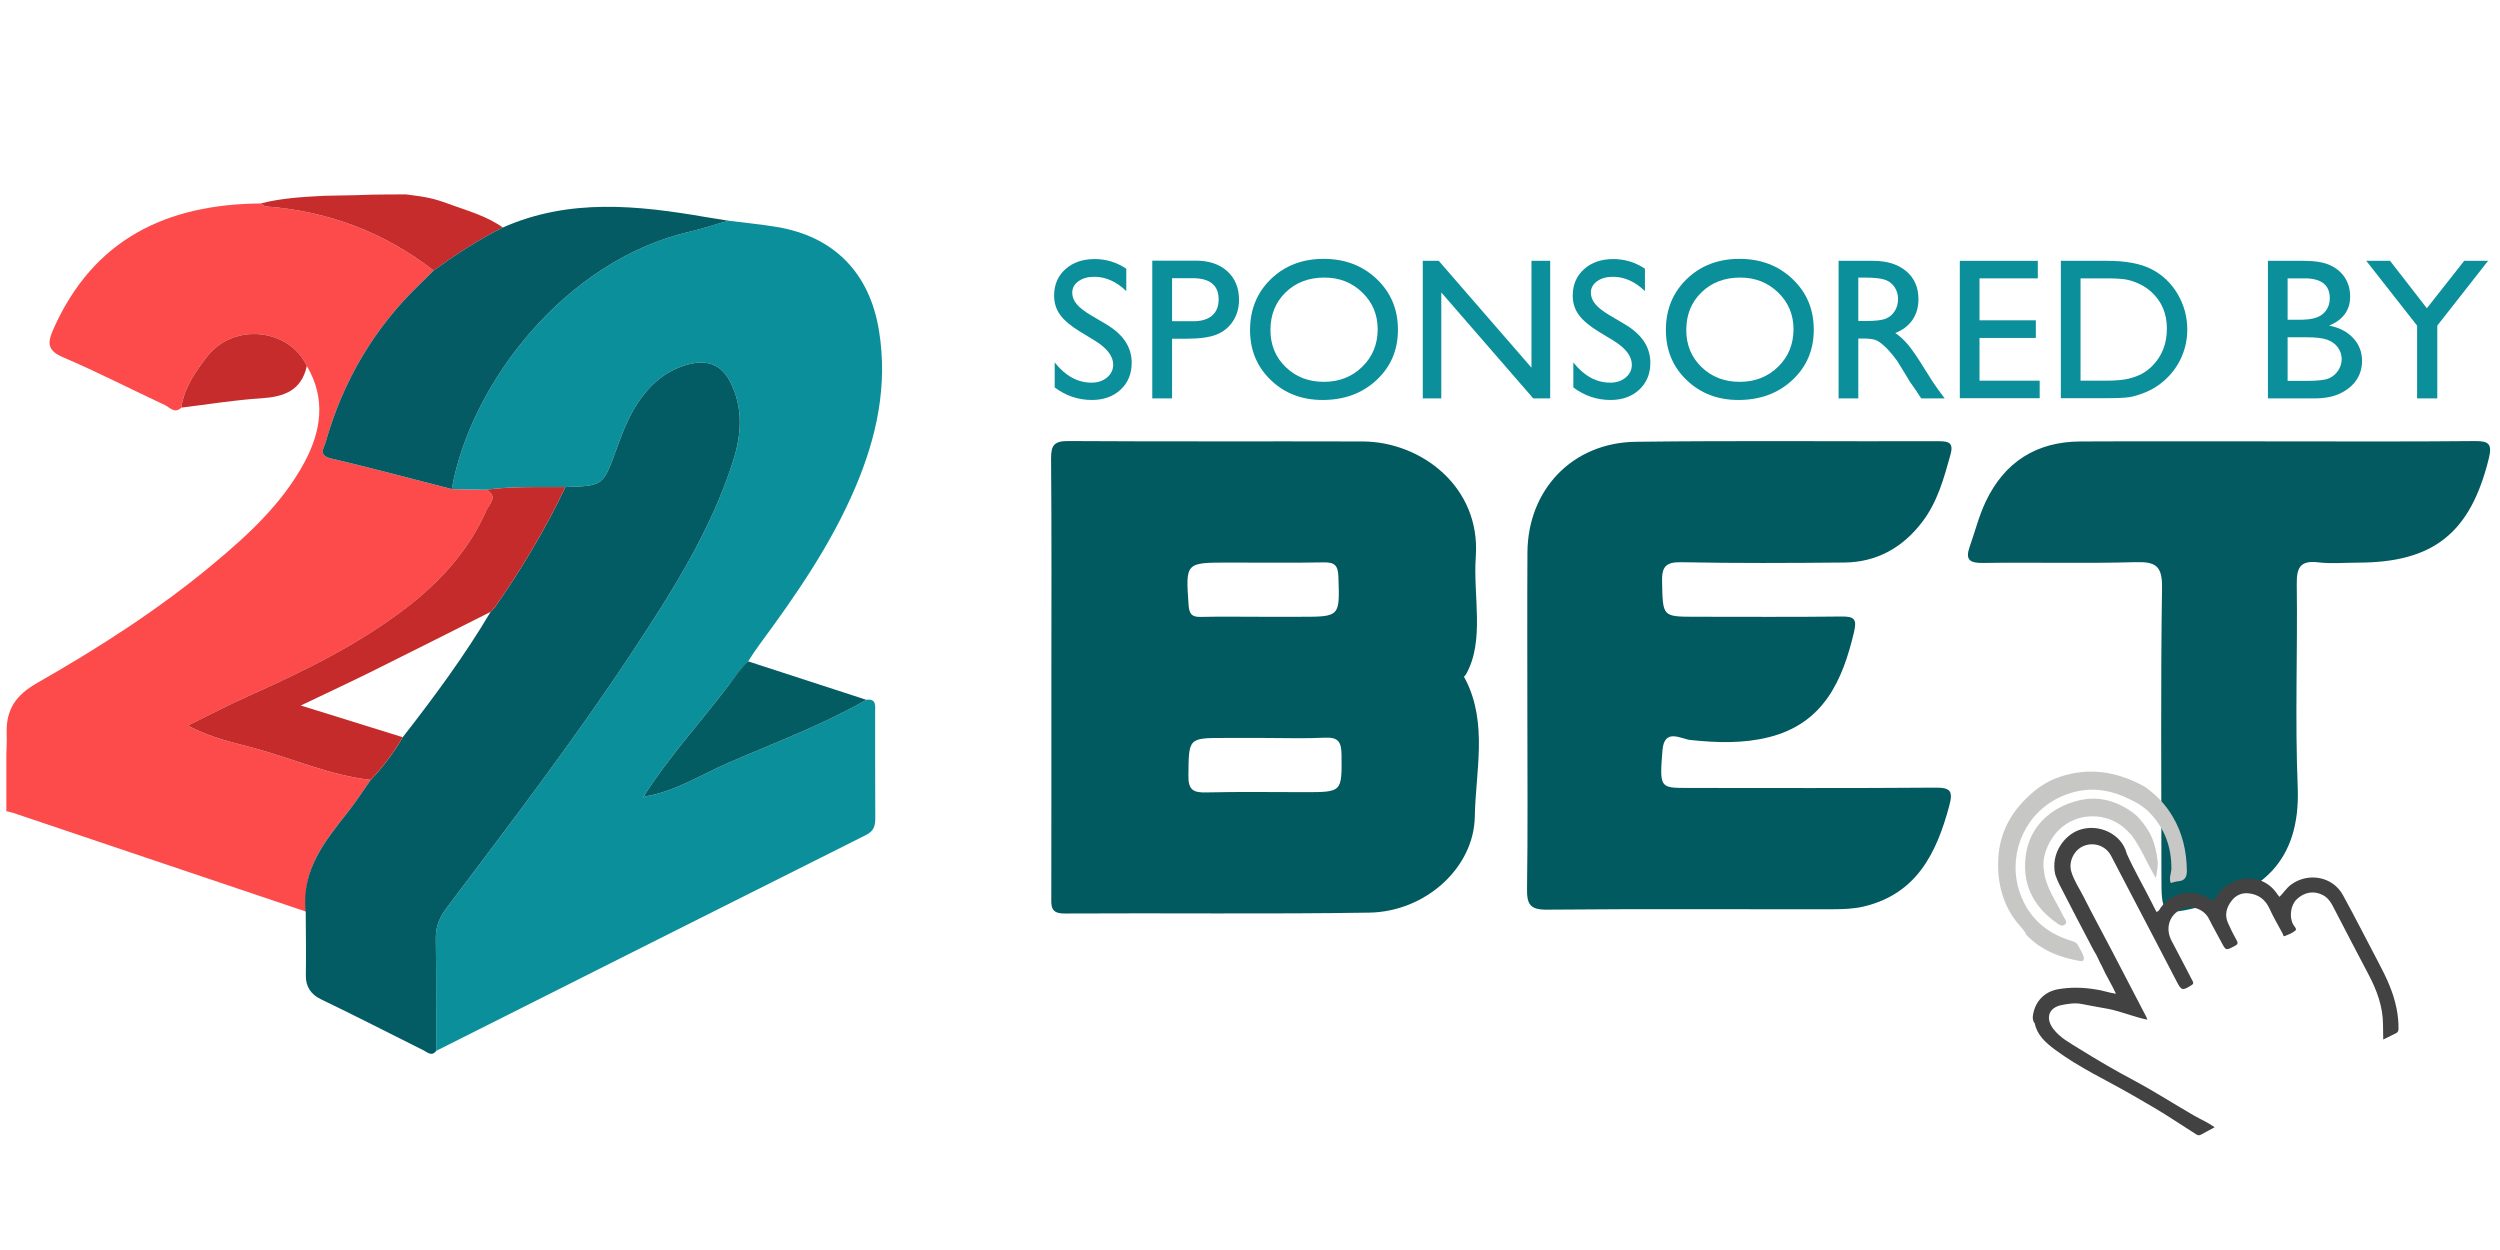
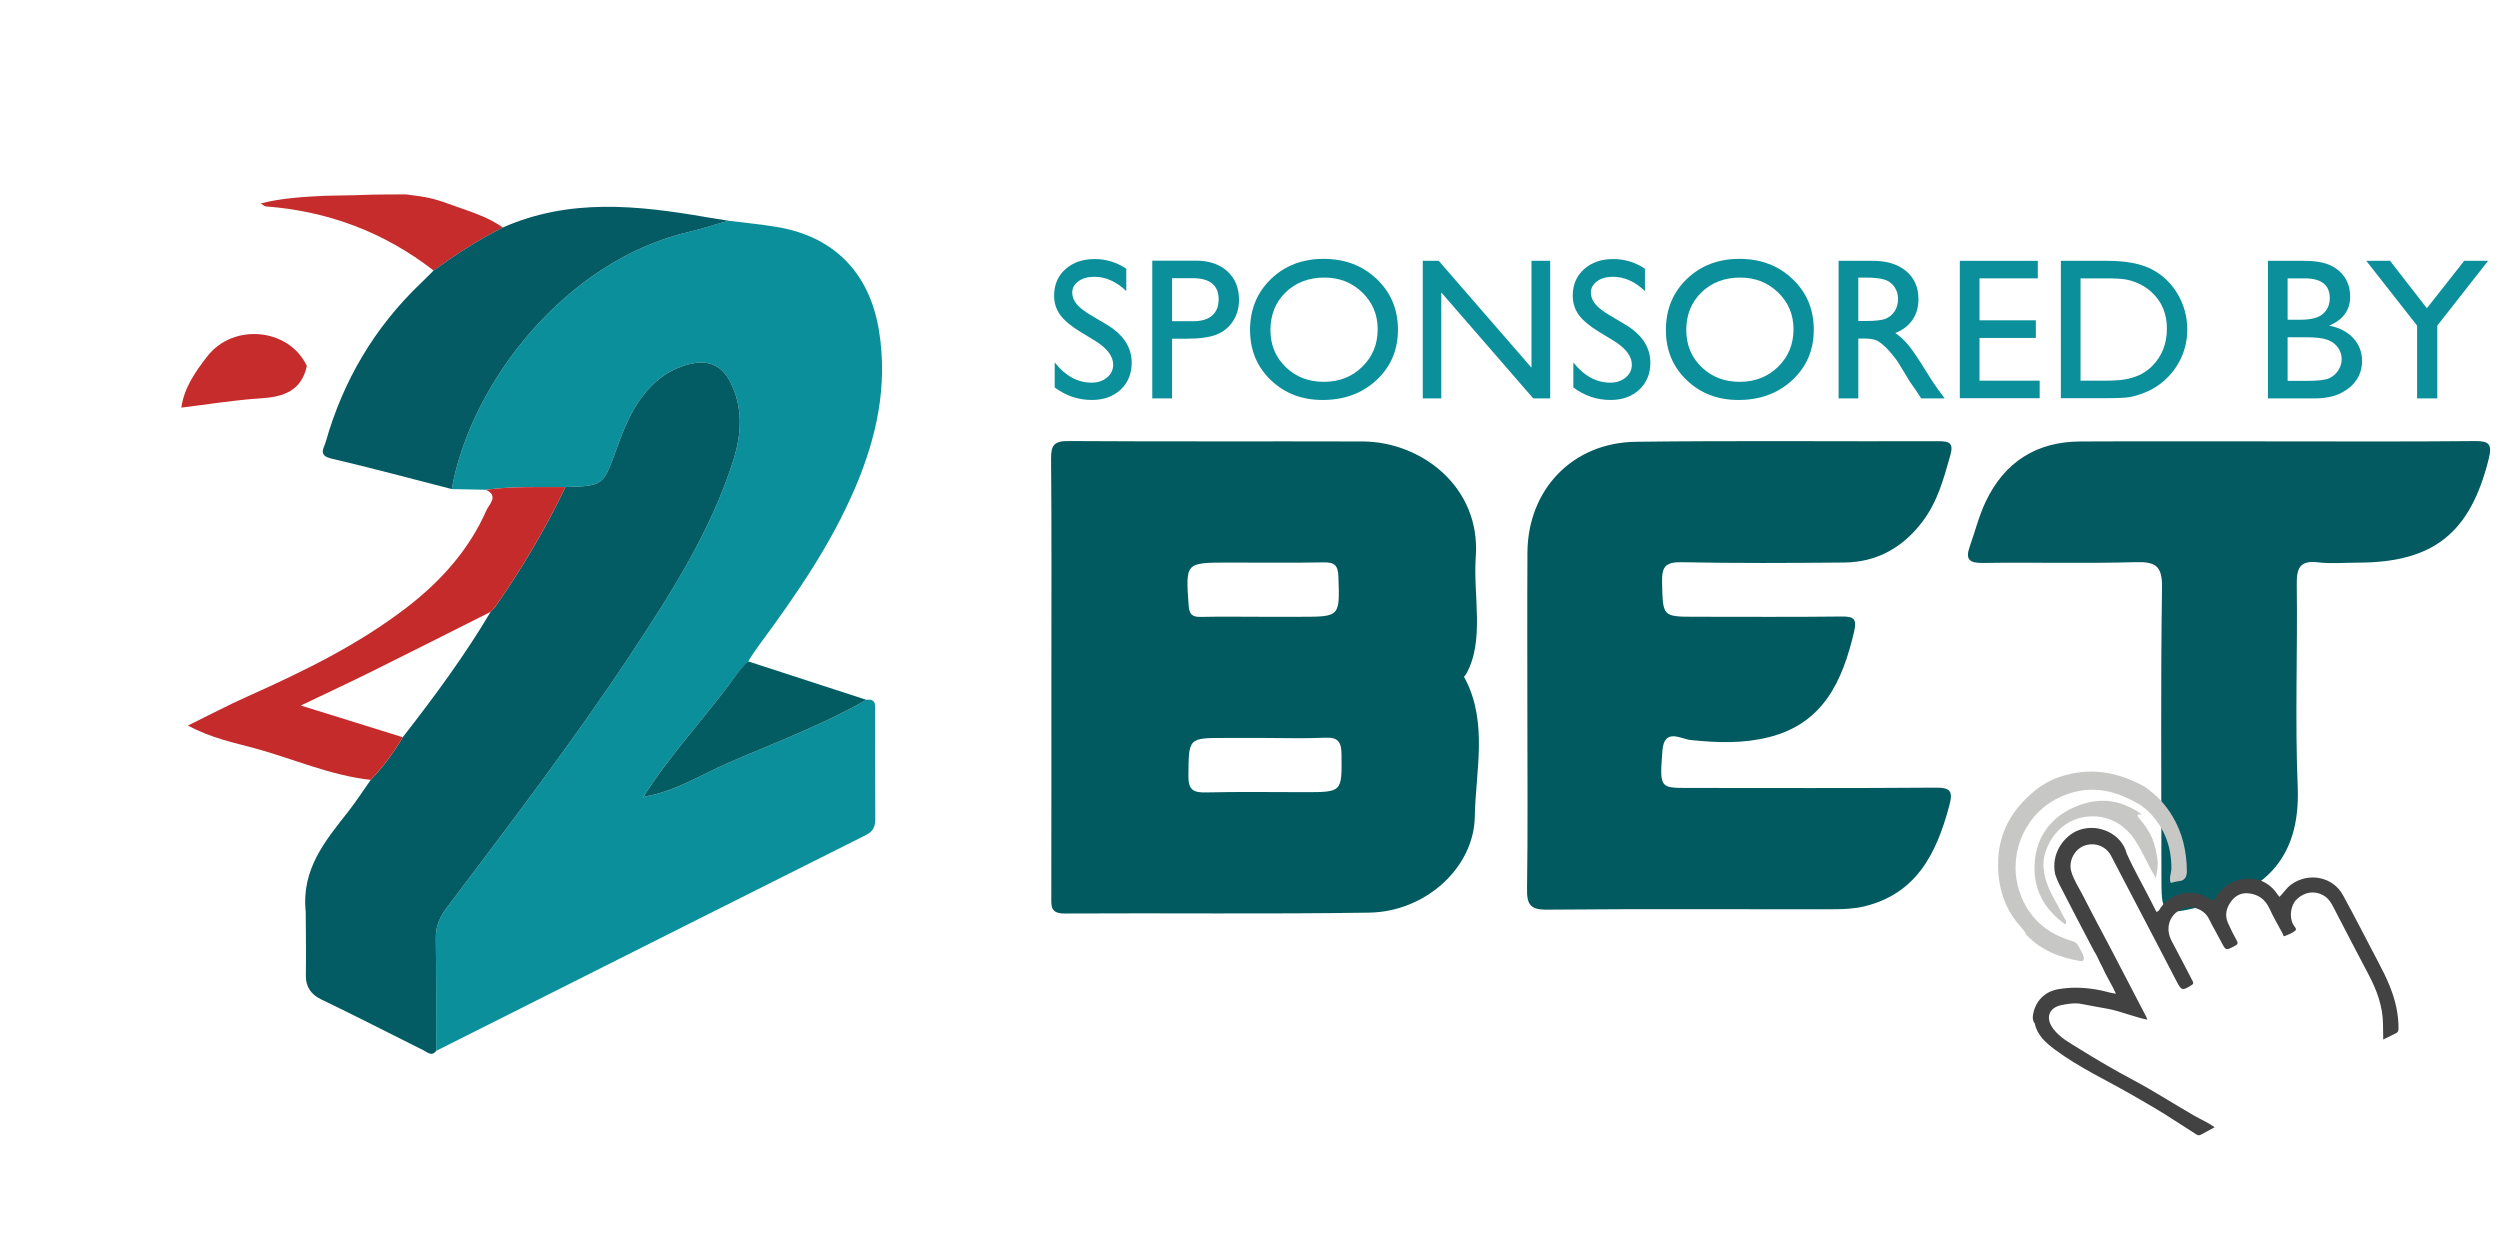
<svg xmlns="http://www.w3.org/2000/svg" version="1.1" id="Layer_1" x="0px" y="0px" width="300px" height="150px" viewBox="0 0 300 150" enable-background="new 0 0 300 150" xml:space="preserve">
  <rect x="-115.896" y="-61.902" display="none" fill="#6300FF" width="503.975" height="280.486" />
-   <path fill-rule="evenodd" clip-rule="evenodd" fill="#FD4A4A" d="M36.851,109.436c-11.577-3.906-23.154-7.813-34.734-11.709  c-0.608-0.206-0.556-0.212-1.355-0.385c0-2.338,0-4.497,0-6.835c0.063-1.535,0.058-1.71,0.036-2.521  c-0.078-2.864,1.119-4.584,3.68-6.043c7.379-4.205,14.541-8.792,21.085-14.248c4.233-3.528,8.3-7.26,10.956-12.188  c2.026-3.762,2.626-7.664,0.303-11.588c-2.121-4.534-8.804-5.215-11.959-1.145c-1.413,1.824-2.765,3.745-3.106,6.141  c-0.796,0.784-1.383-0.034-1.983-0.314c-4.076-1.902-8.08-3.967-12.213-5.731c-1.956-0.834-1.86-1.789-1.14-3.407  c4.809-10.803,13.598-14.96,24.869-15.048c0.211,0.124,0.416,0.341,0.634,0.357c7.47,0.567,14.184,3.096,20.11,7.691  c-0.529,0.524-1.05,1.056-1.587,1.571c-5.527,5.292-9.271,11.65-11.357,18.995c-0.221,0.778-0.95,1.621,0.675,2  c4.837,1.13,9.634,2.429,14.447,3.663c1.367,0.025,2.734,0.053,4.1,0.082c1.581,0.757,0.376,1.747,0.066,2.455  c-2.089,4.763-5.5,8.539-9.551,11.656c-5.832,4.487-12.421,7.697-19.117,10.689c-2.314,1.033-4.561,2.221-7.156,3.494  c2.844,1.53,5.482,2.033,8.021,2.727c4.636,1.268,9.076,3.265,13.912,3.792c-0.899,1.274-1.743,2.591-2.706,3.813  C38.987,100.949,36.043,104.418,36.851,109.436z" />
  <path fill-rule="evenodd" clip-rule="evenodd" fill="#C72C2C" d="M31.29,24.414c2.475-0.65,5.193-0.791,7.573-0.917  c0.667,0,1.587-0.046,2.255-0.046c2.255-0.016,2.975-0.11,4.792-0.11c0.835,0,1.953-0.016,2.788-0.016  c2.427,0.298,3.332,0.474,5.135,1.141c2.224,0.822,4.541,1.426,6.505,2.839c-2.927,1.464-5.655,3.247-8.303,5.159  c-5.927-4.596-12.641-7.125-20.11-7.692C31.705,24.754,31.501,24.537,31.29,24.414z" />
  <path fill-rule="evenodd" clip-rule="evenodd" fill="#0B8F9B" d="M58.313,58.771c-1.367-0.027-2.734-0.054-4.1-0.08  c2.247-12.666,13.608-27.438,28.563-30.893c1.546-0.356,2.691-0.794,4.647-1.31c1.894,0.239,3.797,0.423,5.681,0.728  c6.965,1.124,11.253,5.512,12.378,12.474c1.061,6.561-0.268,12.729-2.818,18.742c-2.918,6.875-7.125,12.954-11.528,18.921  c-0.482,0.654-0.854,1.221-1.355,2.011c-0.854,0.847-1.621,1.905-2.356,2.879c-3.342,4.421-7.109,8.517-10.107,13.199  c-0.062,0.104-0.124,0.206-0.185,0.31c0.105-0.06,0.211-0.119,0.315-0.179c3.651-0.631,6.747-2.649,10.07-4.085  c5.53-2.39,11.191-4.508,16.443-7.509c1.246-0.164,1.054,0.739,1.056,1.456c0.01,4.256-0.008,8.512,0.019,12.767  c0.006,0.913-0.194,1.538-1.105,1.993c-17.205,8.617-34.394,17.267-51.587,25.909c-0.01-4.502,0.015-9.003-0.048-13.503  c-0.02-1.42,0.448-2.527,1.296-3.65c7.657-10.156,15.384-20.263,22.393-30.889c4.726-7.164,9.318-14.409,11.963-22.665  c1.035-3.232,1.287-6.501-0.37-9.66c-1.042-1.987-2.686-2.565-4.807-2.051c-2.467,0.599-4.328,2.045-5.815,4.053  c-1.41,1.901-2.228,4.09-3.024,6.275c-1.555,4.269-1.519,4.283-6.083,4.431C64.667,58.466,61.48,58.345,58.313,58.771z" />
  <path fill-rule="evenodd" clip-rule="evenodd" fill="#025A61" d="M126.165,81.295c0-8.761,0.04-17.524-0.036-26.285  c-0.014-1.634,0.429-2.095,2.088-2.084c11.765,0.074,23.533,0.016,35.297,0.05c7.041,0.021,14.182,5.466,13.581,13.813  c-0.34,4.705,1.107,10.095-1.176,14.132c-0.202,0.359-0.376,0.094-0.03,0.682c2.662,5.253,1.176,11.021,1.088,16.391  c-0.099,6.141-5.928,11.417-12.673,11.523c-12.181,0.191-24.366,0.033-36.549,0.105c-1.715,0.012-1.601-0.896-1.599-2.04  C126.172,98.82,126.165,90.059,126.165,81.295z M151.75,88.555c-1.585,0-3.17,0-4.755,0c-4.431,0-4.334,0-4.387,4.524  c-0.021,1.757,0.627,2.049,2.166,2.012c3.919-0.094,7.842-0.032,11.762-0.032c4.553,0,4.491,0.002,4.446-4.521  c-0.016-1.489-0.394-2.093-1.975-2.014C156.593,88.643,154.17,88.555,151.75,88.555z M151.309,74.013c1.58,0,3.159,0,4.738,0  c4.779,0,4.727,0.002,4.559-4.835c-0.046-1.315-0.445-1.714-1.735-1.691c-3.822,0.068-7.646,0.024-11.469,0.024  c-5.164,0-5.126-0.003-4.772,5.088c0.074,1.067,0.375,1.456,1.449,1.43C146.488,73.974,148.899,74.012,151.309,74.013z" />
  <path fill-rule="evenodd" clip-rule="evenodd" fill="#025A61" d="M183.284,86.091c0-6.591-0.029-13.183,0.008-19.775  c0.043-7.564,5.403-13.206,13.014-13.302c12.098-0.154,24.198-0.031,36.298-0.07c1.265-0.004,1.854,0.182,1.449,1.636  c-0.786,2.817-1.551,5.631-3.353,8.012c-2.356,3.109-5.467,4.877-9.396,4.912c-6.508,0.059-13.019,0.096-19.524-0.037  c-1.946-0.04-2.374,0.573-2.331,2.4c0.101,4.141,0.007,4.143,4.054,4.143c5.842,0,11.684,0.042,17.523-0.029  c1.492-0.017,1.815,0.339,1.463,1.835c-1.381,5.878-3.659,10.989-10.198,12.641c-3.108,0.785-6.262,0.678-9.446,0.342  c-1.134-0.12-3.137-1.485-3.352,1.265c-0.346,4.426-0.313,4.489,2.91,4.489c9.931,0.002,19.861,0.042,29.79-0.036  c1.864-0.015,2.208,0.373,1.709,2.222c-1.531,5.669-3.912,10.521-10.231,12.036c-1.199,0.288-2.477,0.333-3.719,0.335  c-11.434,0.018-22.865-0.059-34.295,0.05c-2.087,0.021-2.439-0.672-2.412-2.539C183.346,99.778,183.284,92.935,183.284,86.091z" />
  <path fill-rule="evenodd" clip-rule="evenodd" fill="#035A61" d="M273.175,52.965c7.932-0.001,15.863,0.045,23.796-0.037  c1.725-0.018,2.108,0.375,1.687,2.089c-2.199,8.928-6.62,12.494-15.716,12.5c-1.587,0.001-3.19,0.15-4.755-0.036  c-2.187-0.26-2.604,0.651-2.576,2.66c0.108,8.097-0.22,16.209,0.114,24.294c0.382,9.25-4.78,12.774-11.318,14.299  c-5.045,1.177-5.037,1.207-5.037-3.882c0-11.438-0.099-22.879,0.074-34.315c0.039-2.653-0.772-3.148-3.206-3.078  c-6.09,0.176-12.189,0.002-18.283,0.095c-1.637,0.026-2.134-0.419-1.589-1.959c0.639-1.804,1.105-3.688,1.921-5.406  c2.249-4.74,6.076-7.188,11.344-7.213C257.477,52.938,265.326,52.966,273.175,52.965z" />
  <path fill-rule="evenodd" clip-rule="evenodd" fill="#035B63" d="M67.849,58.446c4.563-0.148,4.527-0.162,6.083-4.431  c0.796-2.186,1.614-4.374,3.024-6.275c1.487-2.008,3.348-3.455,5.815-4.053c2.121-0.514,3.765,0.064,4.807,2.051  c1.657,3.159,1.405,6.427,0.37,9.66c-2.645,8.256-7.237,15.501-11.963,22.665c-7.008,10.626-14.736,20.732-22.393,30.889  c-0.848,1.123-1.315,2.23-1.296,3.65c0.063,4.5,0.038,9.001,0.048,13.503c-0.533,0.712-1.036,0.177-1.516-0.063  c-4.098-2.041-8.169-4.14-12.296-6.121c-1.249-0.599-1.85-1.547-1.83-2.855c0.04-2.581,0-5.059-0.016-7.642  c-0.532-5.104,2.302-8.475,5.094-12.024c0.963-1.223,1.807-2.539,2.706-3.813c1.482-1.556,2.76-3.265,3.843-5.119  c3.768-4.834,7.41-9.756,10.539-15.038l0,0c0.275-0.29,0.354-0.369,0.507-0.541C62.584,68.301,65.439,63.504,67.849,58.446z" />
  <path fill-rule="evenodd" clip-rule="evenodd" fill="#045B63" d="M87.423,26.489c-1.784,0.484-3.101,0.953-4.647,1.31  C67.821,31.253,56.46,46.025,54.213,58.691c-4.814-1.234-9.611-2.533-14.449-3.663c-1.625-0.379-0.896-1.222-0.675-2  c2.086-7.345,5.831-13.703,11.357-18.995c0.538-0.515,1.059-1.047,1.587-1.571c2.648-1.912,5.376-3.694,8.303-5.158  c7.971-3.538,16.167-2.671,24.392-1.25C85.625,26.209,86.525,26.345,87.423,26.489z" />
  <path fill-rule="evenodd" clip-rule="evenodd" fill="#045C63" d="M103.961,83.979c-5.252,3.001-10.913,5.119-16.443,7.509  c-3.323,1.436-6.419,3.454-10.07,4.085l-0.131-0.131c2.999-4.683,6.766-8.778,10.107-13.199c0.736-0.974,1.425-2.041,2.356-2.879  C94.484,80.875,99.259,82.468,103.961,83.979z" />
  <path fill-rule="evenodd" clip-rule="evenodd" fill="#C62B2B" d="M67.849,58.446c-2.409,5.058-5.265,9.854-8.475,14.443  c-0.216,0.242-0.263,0.289-0.555,0.588l0.048-0.049c-4.709,2.366-9.411,4.748-14.133,7.088c-2.725,1.352-5.482,2.634-8.64,4.146  c4.395,1.366,8.315,2.585,12.233,3.803c-1.083,1.854-2.36,3.563-3.843,5.119c-4.836-0.527-9.276-2.524-13.912-3.792  c-2.538-0.693-5.177-1.196-8.021-2.727c2.596-1.273,4.842-2.461,7.156-3.494c6.696-2.992,13.286-6.202,19.117-10.689  c4.051-3.117,7.462-6.893,9.551-11.656c0.31-0.708,1.515-1.698-0.066-2.455C61.48,58.345,64.667,58.466,67.849,58.446z" />
  <path fill-rule="evenodd" clip-rule="evenodd" fill="#C72C2C" d="M36.822,43.918c-0.654,2.971-2.762,3.707-5.498,3.881  c-3.2,0.203-6.379,0.729-9.566,1.115c0.341-2.396,1.692-4.317,3.105-6.141C28.018,38.704,34.701,39.385,36.822,43.918z" />
  <path fill-rule="evenodd" clip-rule="evenodd" fill="#045C63" d="M77.448,95.573c-0.104,0.06-0.21,0.119-0.315,0.179  c0.062-0.104,0.124-0.206,0.185-0.31C77.317,95.442,77.448,95.573,77.448,95.573z" />
  <g>
    <g>
      <path fill="#434242" d="M255.203,102.425c0.88,1.96,1.958,3.822,2.929,5.737c0.215,0.423,0.425,0.846,0.638,1.261    c0.328-0.063,0.39-0.345,0.527-0.525c1.424-1.888,3.91-2.349,5.844-1.028c0.353,0.241,0.49,0.281,0.725-0.134    c1.473-2.578,5.501-3.401,7.457-0.37c0.055,0.082,0.129,0.148,0.22,0.256c0.496-0.497,0.853-1.09,1.423-1.495    c2.066-1.476,4.96-0.94,6.176,1.265c1.487,2.695,2.864,5.45,4.307,8.169c0.917,1.729,1.746,3.485,2.132,5.424    c0.166,0.835,0.258,1.674,0.238,2.529c-0.006,0.281-0.137,0.397-0.354,0.503c-0.473,0.224-0.942,0.461-1.479,0.727    c-0.009-0.613-0.024-1.194-0.024-1.774c-0.01-2.188-0.744-4.156-1.752-6.058c-1.347-2.543-2.666-5.103-3.996-7.654    c-0.367-0.706-0.688-1.435-1.457-1.842c-1.045-0.556-2.221-0.391-3.15,0.499c-0.717,0.685-0.922,2.084-0.438,2.996    c0.128,0.246,0.492,0.563,0.291,0.741c-0.362,0.321-0.857,0.503-1.32,0.687c-0.143,0.056-0.165-0.201-0.227-0.317    c-0.535-0.992-1.105-1.968-1.574-2.988c-0.495-1.082-1.305-1.689-2.451-1.828c-0.843-0.104-1.567,0.192-2.104,0.893    c-0.622,0.816-0.851,1.698-0.424,2.663c0.312,0.71,0.658,1.408,1.041,2.082c0.208,0.367,0.106,0.491-0.228,0.67    c-1.081,0.572-1.066,0.581-1.632-0.499c-0.486-0.929-1.015-1.838-1.482-2.779c-0.577-1.159-2.221-1.795-3.543-1.005    c-1.304,0.778-1.662,2.311-0.904,3.708c0.858,1.583,1.659,3.197,2.503,4.789c0.136,0.255,0.088,0.354-0.144,0.501    c-1.093,0.69-1.211,0.637-1.797-0.501c-1.732-3.357-3.491-6.696-5.239-10.042c-0.869-1.665-1.734-3.329-2.605-4.99    c-0.621-1.184-2.018-1.686-3.271-1.187c-1.152,0.458-1.861,1.858-1.504,3.077c0.319,1.089,0.973,2.027,1.479,3.031    c1.079,2.141,2.228,4.246,3.339,6.373c1.401,2.679,2.797,5.363,4.189,8.047c0.054,0.104,0.08,0.223,0.113,0.326    c-1.618-0.328-3.11-0.99-4.72-1.302c-1.025-0.199-2.063-0.354-3.086-0.57c-0.841-0.182-1.655-0.041-2.455,0.112    c-1.578,0.302-1.991,1.577-1.022,2.856c0.822,1.091,2.016,1.705,3.12,2.396c2.127,1.331,4.3,2.594,6.516,3.773    c2.446,1.306,4.778,2.806,7.174,4.194c0.835,0.482,1.73,0.86,2.559,1.446c-0.554,0.301-1.104,0.593-1.646,0.892    c-0.2,0.111-0.366,0.091-0.559-0.032c-0.896-0.584-1.806-1.147-2.701-1.735c-1.594-1.05-3.251-1.989-4.903-2.946    c-3.142-1.816-6.469-3.33-9.389-5.516c-1.063-0.798-2.103-1.701-2.396-3.132c-0.248-0.295-0.264-0.631-0.208-0.995    c0.267-1.664,1.394-2.822,3.054-3.104c1.5-0.252,2.998-0.218,4.495,0.036c0.792,0.101,1.546,0.392,2.408,0.518    c-0.516-1.148-1.191-2.175-1.678-3.297c-0.355-0.606-0.573-1.284-0.975-1.868c-1.378-2.636-2.769-5.262-4.117-7.913    c-0.201-0.401-0.384-0.813-0.521-1.244c-0.557-2.515,1.086-4.698,2.876-5.333C251.869,98.764,254.63,100.102,255.203,102.425z" />
      <path fill="#C7C7C6" d="M247.138,93.236c3.596-1.221,6.987-0.633,10.235,1.172c1.452,1.042,2.48,2.117,3.34,3.565    c1.201,2.022,1.682,4.202,1.712,6.51c0.011,0.688-0.21,1.222-1.037,1.27c-0.293,0.016-0.582,0.132-0.895,0.207    c-0.25-0.589,0.068-1.16,0.072-1.742c0.013-2.62-0.833-4.881-2.67-6.757c-0.322-0.328-0.465-0.427-1.073-0.874    c-0.832-0.492-1.792-0.984-2.776-1.315c-2.546-0.852-4.969-0.614-7.323,0.622c-4.076,2.189-5.828,7.043-4.322,11.295    c1.017,2.877,3.123,4.787,6.08,5.684c0.376,0.114,0.715,0.223,0.899,0.598c0.222,0.451,0.536,0.852,0.661,1.351    c0.083,0.351-0.038,0.57-0.412,0.506c-2.47-0.434-4.737-1.293-6.498-3.183c-0.053-0.057-0.061-0.138-0.075-0.21    c-0.467-0.677-1.07-1.234-1.521-1.928c-1.353-2.075-1.849-4.328-1.754-6.789c0.129-3.429,1.703-6.073,4.248-8.212    C244.945,94.234,245.985,93.624,247.138,93.236z" />
-       <path fill="#C7C7C6" d="M256.752,98.266c1.417,1.611,1.885,2.921,2.149,4.933c0.088,0.663-0.048,1.323-0.199,2.171    c-1.073-1.794-1.764-3.596-2.908-5.135c-0.354-0.396-0.599-0.624-0.892-0.885c-2.47-2.193-7.023-1.949-8.989,1.821    c-0.533,1.018-0.843,2.142-0.637,3.33c0.222,2.04,1.474,3.638,2.308,5.416c0.151,0.323,0.565,0.688,0.232,1.004    c-0.38,0.362-0.798-0.011-1.133-0.253c-2.881-2.06-4.117-4.883-3.538-8.351c0.32-1.912,1.338-3.553,2.944-4.746    c0.965-0.697,2.031-1.172,3.18-1.474c2.452-0.647,4.641-0.038,6.654,1.4C256.116,97.636,256.623,98.072,256.752,98.266z" />
+       <path fill="#C7C7C6" d="M256.752,98.266c1.417,1.611,1.885,2.921,2.149,4.933c0.088,0.663-0.048,1.323-0.199,2.171    c-1.073-1.794-1.764-3.596-2.908-5.135c-0.354-0.396-0.599-0.624-0.892-0.885c-2.47-2.193-7.023-1.949-8.989,1.821    c-0.533,1.018-0.843,2.142-0.637,3.33c0.222,2.04,1.474,3.638,2.308,5.416c0.151,0.323,0.565,0.688,0.232,1.004    c-2.881-2.06-4.117-4.883-3.538-8.351c0.32-1.912,1.338-3.553,2.944-4.746    c0.965-0.697,2.031-1.172,3.18-1.474c2.452-0.647,4.641-0.038,6.654,1.4C256.116,97.636,256.623,98.072,256.752,98.266z" />
    </g>
  </g>
  <g>
    <path fill="#0B8F9B" d="M131.408,40.891l-1.796-1.091c-1.126-0.688-1.928-1.365-2.404-2.031c-0.477-0.666-0.715-1.432-0.715-2.298   c0-1.3,0.451-2.355,1.353-3.167c0.902-0.811,2.074-1.217,3.515-1.217c1.378,0,2.643,0.387,3.793,1.161v2.682   c-1.189-1.144-2.47-1.716-3.84-1.716c-0.772,0-1.406,0.179-1.902,0.536c-0.496,0.357-0.744,0.814-0.744,1.371   c0,0.495,0.183,0.958,0.548,1.389c0.365,0.432,0.953,0.885,1.763,1.359l1.805,1.068c2.013,1.203,3.02,2.733,3.02,4.593   c0,1.323-0.443,2.398-1.329,3.226s-2.039,1.241-3.457,1.241c-1.63,0-3.116-0.501-4.455-1.503v-3.001   c1.276,1.617,2.753,2.425,4.431,2.425c0.74,0,1.357-0.206,1.849-0.618s0.739-0.928,0.739-1.548   C133.582,42.746,132.857,41.793,131.408,40.891z" />
    <path fill="#0B8F9B" d="M138.273,47.808V31.277h5.234c1.575,0,2.832,0.425,3.77,1.276c0.937,0.851,1.406,1.993,1.406,3.427   c0,0.961-0.24,1.812-0.721,2.552c-0.48,0.741-1.138,1.278-1.973,1.613c-0.835,0.334-2.032,0.502-3.592,0.502h-1.749v7.161H138.273z    M143.094,33.38h-2.446v5.164h2.587c0.961,0,1.702-0.226,2.222-0.679s0.78-1.101,0.78-1.944   C146.237,34.227,145.189,33.38,143.094,33.38z" />
    <path fill="#0B8F9B" d="M158.84,31.064c2.549,0,4.674,0.808,6.369,2.422c1.697,1.615,2.545,3.64,2.545,6.074   s-0.855,4.449-2.568,6.044c-1.711,1.595-3.871,2.393-6.477,2.393c-2.488,0-4.561-0.797-6.217-2.393   c-1.658-1.595-2.486-3.594-2.486-5.997c0-2.465,0.836-4.506,2.504-6.121C154.18,31.872,156.289,31.064,158.84,31.064z    M158.934,33.309c-1.889,0-3.441,0.591-4.656,1.772c-1.217,1.182-1.824,2.69-1.824,4.525c0,1.781,0.609,3.262,1.83,4.443   c1.219,1.181,2.746,1.772,4.58,1.772c1.842,0,3.377-0.603,4.609-1.808s1.848-2.706,1.848-4.502c0-1.749-0.615-3.22-1.848-4.414   S160.729,33.309,158.934,33.309z" />
    <path fill="#0B8F9B" d="M183.777,31.3h2.245v16.507h-2.032l-11.036-12.713v12.713h-2.222V31.3h1.914l11.131,12.821V31.3z" />
    <path fill="#0B8F9B" d="M193.644,40.891l-1.796-1.091c-1.127-0.688-1.929-1.365-2.405-2.031c-0.477-0.666-0.715-1.432-0.715-2.298   c0-1.3,0.451-2.355,1.354-3.167c0.901-0.811,2.073-1.217,3.516-1.217c1.378,0,2.643,0.387,3.793,1.161v2.682   c-1.19-1.144-2.47-1.716-3.841-1.716c-0.772,0-1.406,0.179-1.902,0.536c-0.496,0.357-0.744,0.814-0.744,1.371   c0,0.495,0.183,0.958,0.548,1.389c0.366,0.432,0.954,0.885,1.764,1.359l1.805,1.068c2.014,1.203,3.021,2.733,3.021,4.593   c0,1.323-0.443,2.398-1.329,3.226c-0.887,0.827-2.038,1.241-3.456,1.241c-1.631,0-3.116-0.501-4.455-1.503v-3.001   c1.276,1.617,2.753,2.425,4.431,2.425c0.741,0,1.357-0.206,1.85-0.618s0.738-0.928,0.738-1.548   C195.817,42.746,195.093,41.793,193.644,40.891z" />
    <path fill="#0B8F9B" d="M208.739,31.064c2.55,0,4.674,0.808,6.37,2.422s2.545,3.64,2.545,6.074s-0.856,4.449-2.568,6.044   s-3.871,2.393-6.477,2.393c-2.488,0-4.561-0.797-6.218-2.393s-2.485-3.594-2.485-5.997c0-2.465,0.835-4.506,2.504-6.121   S206.188,31.064,208.739,31.064z M208.834,33.309c-1.89,0-3.441,0.591-4.657,1.772c-1.217,1.182-1.824,2.69-1.824,4.525   c0,1.781,0.609,3.262,1.83,4.443c1.22,1.181,2.746,1.772,4.58,1.772c1.842,0,3.378-0.603,4.61-1.808   c1.231-1.205,1.848-2.706,1.848-4.502c0-1.749-0.616-3.22-1.848-4.414C212.141,33.906,210.628,33.309,208.834,33.309z" />
    <path fill="#0B8F9B" d="M220.632,47.808V31.3h4.136c1.67,0,2.995,0.414,3.976,1.241c0.981,0.827,1.472,1.946,1.472,3.356   c0,0.961-0.24,1.792-0.721,2.493s-1.17,1.225-2.068,1.571c0.528,0.347,1.044,0.82,1.548,1.418c0.505,0.599,1.214,1.643,2.127,3.131   c0.575,0.938,1.036,1.643,1.383,2.115l0.874,1.182h-2.812l-0.72-1.088c-0.024-0.039-0.071-0.106-0.142-0.201l-0.461-0.65   l-0.731-1.206l-0.791-1.289c-0.487-0.678-0.935-1.217-1.341-1.618s-0.772-0.69-1.1-0.867c-0.328-0.177-0.878-0.265-1.65-0.265   h-0.615v7.184H220.632z M223.704,33.309h-0.709v5.211h0.898c1.197,0,2.019-0.102,2.463-0.307c0.445-0.205,0.792-0.514,1.04-0.928   s0.372-0.884,0.372-1.412c0-0.52-0.138-0.99-0.413-1.412c-0.276-0.421-0.664-0.719-1.164-0.893   C225.691,33.396,224.862,33.309,223.704,33.309z" />
    <path fill="#0B8F9B" d="M235.178,31.3h9.358v2.104h-6.995v5.034h6.759v2.115h-6.759v5.128h7.22v2.104h-9.583V31.3z" />
    <path fill="#0B8F9B" d="M247.302,47.784V31.3h5.565c2.245,0,4.021,0.337,5.329,1.01c1.308,0.674,2.347,1.665,3.119,2.972   c0.771,1.308,1.158,2.734,1.158,4.278c0,1.103-0.213,2.158-0.639,3.167c-0.425,1.008-1.031,1.895-1.819,2.659   c-0.804,0.788-1.737,1.382-2.801,1.784c-0.622,0.244-1.193,0.408-1.713,0.491c-0.521,0.083-1.513,0.124-2.978,0.124H247.302z    M252.618,33.404h-2.953v12.277h3.024c1.182,0,2.1-0.081,2.753-0.242c0.654-0.162,1.199-0.366,1.637-0.614   c0.438-0.249,0.837-0.554,1.199-0.916c1.166-1.182,1.749-2.674,1.749-4.479c0-1.772-0.599-3.218-1.796-4.336   c-0.441-0.417-0.947-0.76-1.519-1.028s-1.112-0.445-1.625-0.532C254.576,33.447,253.753,33.404,252.618,33.404z" />
    <path fill="#0B8F9B" d="M277.74,47.808h-5.59V31.3h4.325c1.362,0,2.426,0.183,3.19,0.549c0.764,0.367,1.347,0.871,1.749,1.513   c0.401,0.642,0.603,1.384,0.603,2.228c0,1.623-0.839,2.785-2.518,3.485c1.206,0.229,2.165,0.725,2.878,1.489   s1.069,1.678,1.069,2.741c0,0.843-0.217,1.595-0.65,2.257c-0.433,0.662-1.069,1.201-1.908,1.619   C280.05,47.599,279,47.808,277.74,47.808z M276.547,33.404h-2.033v4.962h1.572c1.26,0,2.156-0.24,2.688-0.721   c0.532-0.48,0.798-1.103,0.798-1.867C279.571,34.195,278.563,33.404,276.547,33.404z M276.724,40.47h-2.21v5.234h2.328   c1.292,0,2.168-0.1,2.629-0.301c0.461-0.201,0.831-0.514,1.111-0.939c0.279-0.426,0.419-0.882,0.419-1.371   c0-0.504-0.147-0.965-0.443-1.382c-0.295-0.417-0.715-0.729-1.258-0.934C278.756,40.572,277.897,40.47,276.724,40.47z" />
    <path fill="#0B8F9B" d="M295.703,31.3h2.868l-6.097,7.775v8.732h-2.422v-8.732l-6.098-7.775h2.853l4.418,5.691L295.703,31.3z" />
  </g>
</svg>